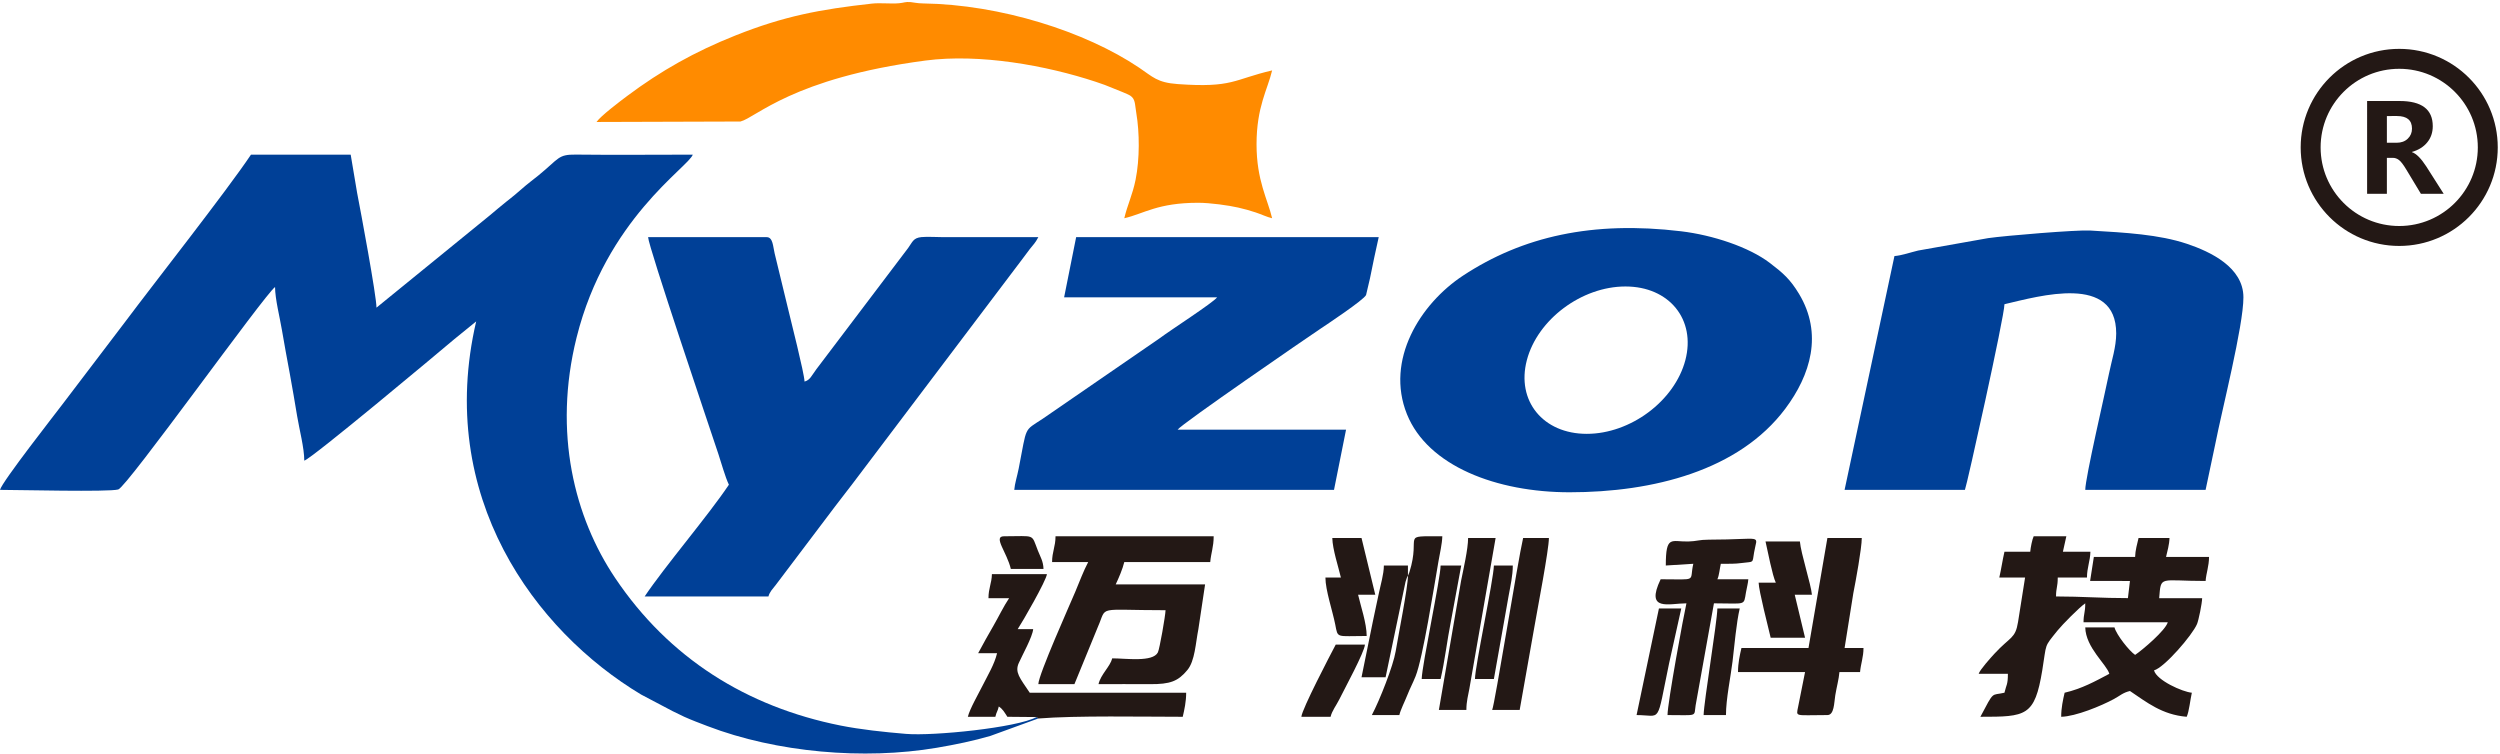
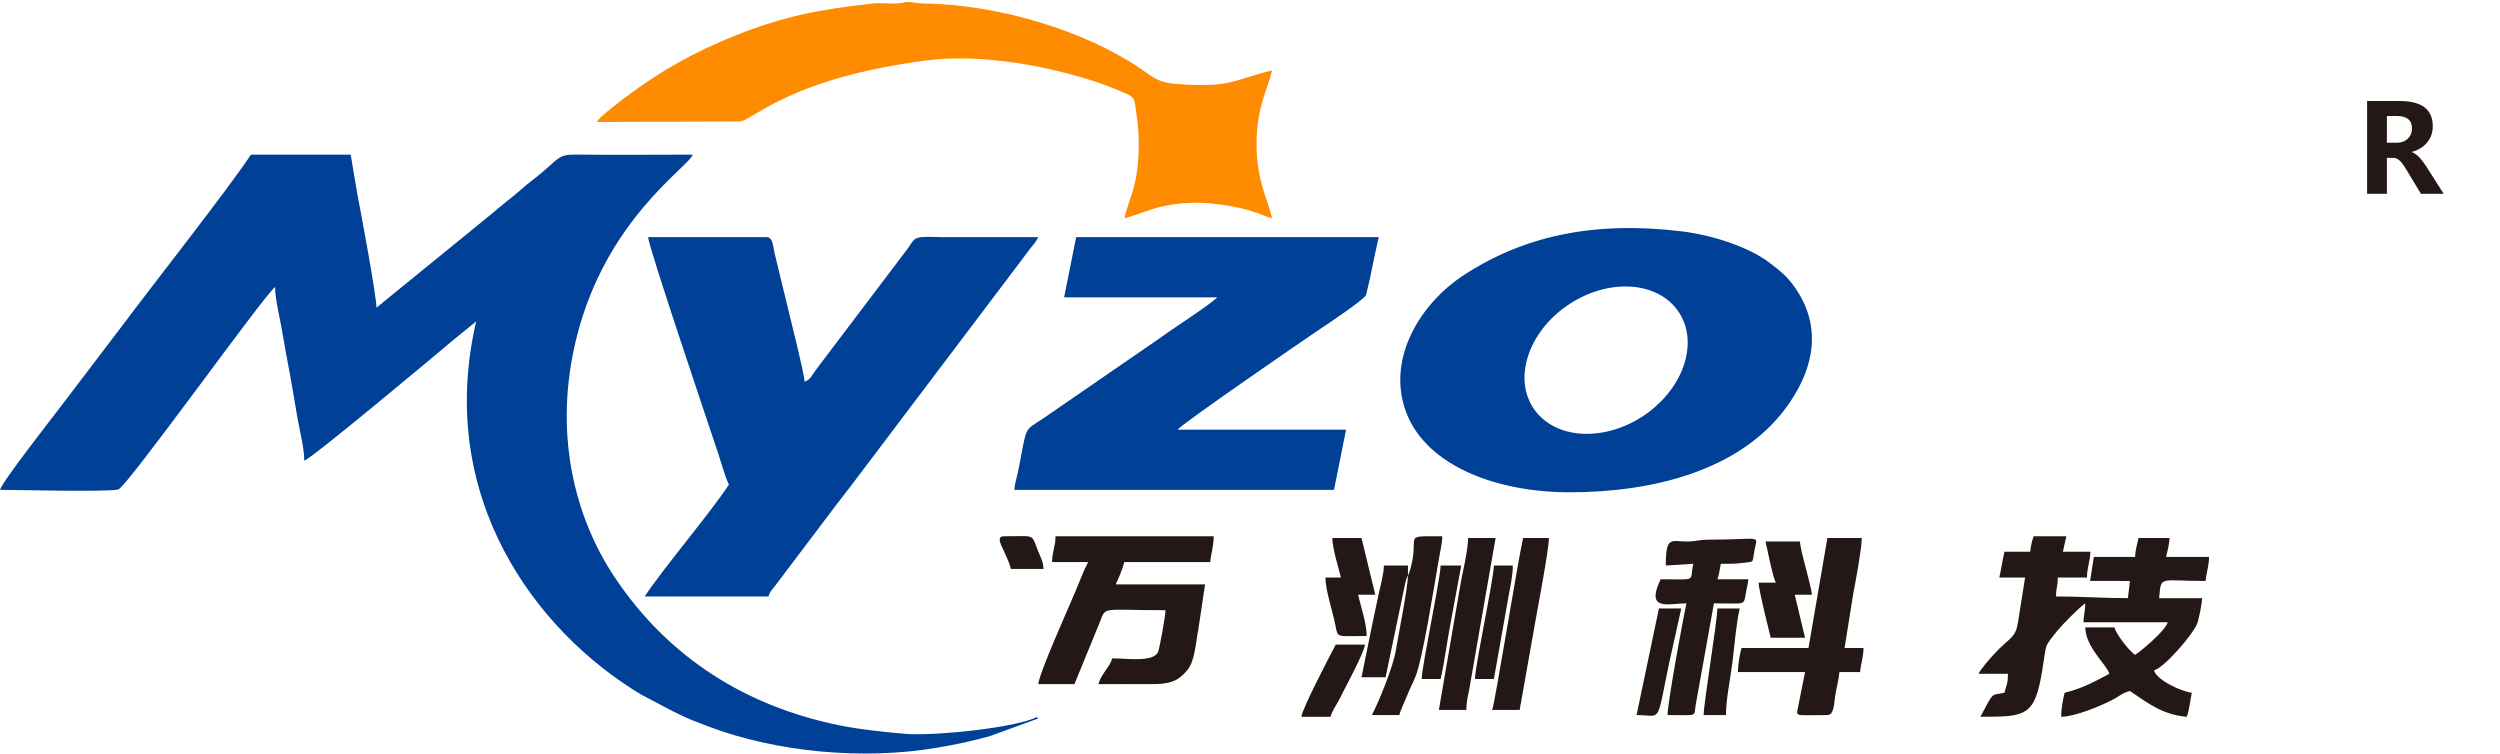
<svg xmlns="http://www.w3.org/2000/svg" version="1.1" x="0px" y="0px" width="2508px" height="756px" viewBox="0 -2 2508 756" enable-background="new 0 -2 2508 756" xml:space="preserve">
  <defs>
</defs>
  <path fill-rule="evenodd" clip-rule="evenodd" fill="#004097" d="M1041.517,718.806l-1.586-1.454  c-20.047,10.721-103.474,19.16-130.979,16.885c-22.219-1.838-46.017-4.434-65.77-8.388  c-94.073-18.835-172.034-67.506-226.127-148.109c-40.681-60.618-62.423-145.594-38.636-241.114  c29.544-118.641,111.967-170.708,116.592-183.486c-39.042,0-78.313,0.415-117.326-0.054c-18.103-0.218-16.561,3.826-37.642,20.994  c-5.707,4.648-10.604,8.111-16.211,13.107c-5.244,4.673-10.36,8.826-16.05,13.268c-6.04,4.715-10.443,8.743-16.028,13.291  l-114.068,92.883c0-11.867-15.871-96.997-19.415-115.104l-6.455-38.385H251.791c-24.492,36.575-97.327,129.104-125.895,167.286  l-63.322,83.269C56.333,412.057,1.858,481.459,0,489.435c17.834,0,108.831,2.287,118.604-0.393  c8.787-2.408,146.436-195.127,157.331-203.109c0,11.906,4.893,31.051,6.887,43.126c2.397,14.515,5.169,28.722,7.907,43.831  c2.743,15.137,5.078,28.628,7.377,42.637c2.112,12.868,7.147,31.832,7.147,44.59c7.479-1.997,134.709-108.506,150.572-121.914  l21.888-17.778c-40.884,175.488,58.899,310.489,165.459,374.339l31.621,16.668c4.639,2.069,7.566,3.815,11.619,5.626  c7.971,3.562,14.437,5.957,23.387,9.381c69.249,26.491,156.861,34.134,230.115,21.694c18.804-3.193,36.948-6.955,53.663-11.872  L1041.517,718.806z" />
  <path fill-rule="evenodd" clip-rule="evenodd" fill="#004097" d="M1630.63,285.394c43.911,0,70.826,33.095,60.117,73.92  s-54.988,73.921-98.899,73.921s-70.826-33.096-60.116-73.921C1542.44,318.489,1586.718,285.394,1630.63,285.394 M1574.598,491.852  c83.83,0,169.885-21.798,216.34-83.738c25.447-33.928,38.013-75.213,13.804-115.363c-8.825-14.637-16.087-20.957-29.337-31.024  c-20.967-15.932-57.085-27.885-89.006-31.715c-88.69-10.641-158.922,5.153-218.733,44.534  c-43.026,28.329-78.077,84.674-56.209,139.005C1432.403,465.595,1501.512,491.852,1574.598,491.852z" />
  <path fill-rule="evenodd" clip-rule="evenodd" fill="#004097" d="M731.228,484.261c-21.001,31.361-64.249,81.849-84.505,112.099  h124.17c1.29-4.831,4.326-7.572,7.384-11.586l59.377-78.591c6.018-8.066,11.151-14.284,17.252-22.413L1024.9,258.831  c3.039-4.049,5.315-7.222,8.114-10.856c4.088-5.309,5.219-5.588,8.641-12.055c-31.618,0-63.235,0.003-94.853,0  c-6.282,0-16.721-0.651-22.481-0.061c-8.286,0.849-8.905,4.981-13.25,10.894l-92.137,121.713  c-4.818,6.462-6.229,10.826-11.824,12.32c-0.181-8.113-14.063-62.54-16.886-74.518l-13.121-54.139  c-1.637-6.708-1.602-16.21-7.935-16.21H650.172c0.203,9.091,61.206,189.659,70.489,217.519  C723.743,462.687,727.432,476.349,731.228,484.261" />
-   <path fill-rule="evenodd" clip-rule="evenodd" fill="#004097" d="M1900.503,254.891l-50.014,234.544h120.722  c1.731-3.608,39.666-174.149,39.666-186.256c35.39-8.245,112.098-30.602,112.098,29.318c0,13.603-4.609,27.32-7.059,39.505  c-4.004,19.924-23.983,105.436-23.983,117.433h120.722l9.626-45.562c6.783-34.659,28.315-118.715,28.315-147.593  c0-30.131-33.13-45.812-56.68-53.695c-27.999-9.373-61.556-11.239-97.07-13.321c-13.504-0.792-85.546,5.188-102.254,7.616  l-70.307,12.474C1916.656,251.165,1907.959,254.27,1900.503,254.891" />
  <path fill-rule="evenodd" clip-rule="evenodd" fill="#004097" d="M1067.523,296.281h153.489  c-3.886,5.304-46.683,32.859-57.396,40.905l-117.479,80.85c-19.452,12.944-15.625,6.306-24.175,49.982  c-1.467,7.493-3.913,14.933-4.452,21.417h320.774l12.072-60.361h-169.01c3.82-5.705,130.642-92.821,143.501-101.39  c5.831-3.886,43.307-28.75,45.596-33.736l3.933-16.762c2.939-14.266,5.557-27.568,8.748-41.267h-303.529L1067.523,296.281z" />
  <path fill-rule="evenodd" clip-rule="evenodd" fill="#FF8B00" d="M598.434,120.372l144.398-0.467  c15.672-3.931,52.144-43.518,185.466-61.151c54.554-7.216,121.349,4.925,170.925,21.296c7.112,2.349,10.903,3.743,17.586,6.559  c3.513,1.479,14.735,5.756,16.909,7.235c5.43,3.693,4.579,7.793,6.264,17.881c3.231,19.343,3.468,45.486-0.754,66.556  c-3.032,15.134-8.267,25.464-11.343,38.67c19.854-4.625,33.453-15.521,74.157-15.521c11.956,0,30.594,2.626,40.048,4.791  c6.593,1.511,11.279,2.808,17.54,4.88c6.23,2.063,11.236,4.607,16.569,5.85c-4.394-18.859-15.634-37.73-15.634-74.158  c0-37.784,11.219-55.204,15.634-74.157c-38.888,9.06-39.369,17.714-94.768,13.713c-20.645-1.491-25.001-7.271-38.704-16.484  c-53.965-36.277-139.16-63.335-216.691-64.421c-6.273-0.088-9.271-1.06-12.481-1.329c-5.685-0.476-6.291,0.673-11.66,1.149  c-8.732,0.771-18.552-0.602-27.275,0.364c-51.868,5.745-88.118,12.527-136.991,32.019c-40.519,16.161-74.449,35.21-108.403,60.607  C622.262,99.462,602.412,114.432,598.434,120.372" />
  <path fill-rule="evenodd" clip-rule="evenodd" fill="#231815" d="M2091.932,603.258c0,9.574-1.724,10.227-1.724,18.97h84.505  c-2.157,8.082-25.358,27.807-32.768,32.768c-5.871-3.932-18.698-20.115-20.694-27.593h-29.319  c0.454,20.366,21.684,37.343,24.145,46.564c-14.092,7.456-27.479,14.926-44.839,18.97c-1.687,7.237-3.449,15.252-3.449,24.145  c14.593-0.325,40.299-11.002,52.896-17.813c6.013-3.251,9.067-6.421,16.088-8.057c16.808,11.256,32.104,23.805,56.911,25.869  c2.434-5.073,3.64-17.56,5.174-24.145c-9.244-0.769-35.254-12.357-37.941-22.42c10.32-2.755,38.516-35.392,43.161-46.519  c1.583-3.791,5.007-20.474,5.128-25.914h-43.115c1.929-23.174-0.069-17.246,46.564-17.246c0.676-8.123,3.449-15.054,3.449-24.144  h-43.115c1.292-5.545,3.306-12.533,3.449-18.972h-31.042c-1.292,5.545-3.307,12.533-3.45,18.972h-41.39l-3.753,24.093l39.97,0.051  l-2.043,17.202c-26.083,0.044-46.247-1.681-72.115-1.681c0-8.743,1.725-9.396,1.725-18.971h29.318  c0-9.797,3.245-16.726,3.449-25.869h-27.594c1.167-5.007,2.282-10.513,3.449-15.521h-32.767c-1.477,3.078-3.093,11.231-3.449,15.521  h-25.869c-1.934,8.3-3.254,17.63-5.174,25.869h25.868l-7.075,44.662c-2.716,16.846-7.735,14.523-23.558,31.63  c-3.595,3.887-14.904,16.442-15.931,20.286h29.317c0,11.177-1.498,10.6-3.448,18.97c-13.595,3.168-9.949-2.684-24.145,24.145  c45.983,0,54.463-0.432,62.074-46.575c4.615-27.98,1.33-22.521,15.275-39.912C2068.84,624.66,2086.175,607.114,2091.932,603.258" />
  <path fill-rule="evenodd" clip-rule="evenodd" fill="#231815" d="M1055.452,561.868h36.216c-4.745,8.968-8.767,19.814-13.058,30.058  c-5.081,12.13-36.74,82.72-36.956,92.389h36.216l23.555-57.501c9.631-21.679-2.837-16.656,67.849-16.656  c-0.119,5.358-5.958,38.91-7.691,42.322c-5.103,10.046-31.931,5.967-45.771,5.967c-2.282,8.546-11.504,16.025-13.797,25.868  c17.247,0,34.517-0.086,51.761,0.023c20.173,0.128,28.078-2.859,37.475-14.264c7.528-9.135,8.179-26.956,10.941-40.797l6.748-44.989  h-89.679c2.848-5.936,7.047-15.654,8.623-22.42h86.229c0.754-9.058,3.45-15.17,3.45-25.869H1058.9  C1058.9,546.391,1055.452,551.475,1055.452,561.868" />
-   <path fill-rule="evenodd" clip-rule="evenodd" fill="#231815" d="M1039.93,717.352l1.586,1.454  c38.479-3.098,105.49-1.725,145.004-1.725c1.686-7.237,3.45-15.252,3.45-24.145h-156.938c-9.987-14.914-15.158-20.433-11.001-29.804  c3.454-7.787,13.807-26.278,14.45-34.007h-15.521c4.742-7.081,28.795-48.901,29.318-55.187h-55.187  c-0.207,9.281-3.449,14.079-3.449,24.145h20.695c-5.558,8.3-10.441,18.526-15.61,27.504c-5.298,9.202-10.286,17.957-15.432,27.683  h18.971c-2.577,11.062-9.34,22.13-14.372,32.192c-4.046,8.093-13.153,23.92-14.946,31.618h27.593  c1.247-5.353,2.202-4.995,3.449-10.348c4.301,2.88,5.793,6.122,8.623,10.348L1039.93,717.352z" />
  <path fill-rule="evenodd" clip-rule="evenodd" fill="#231815" d="M1814.272,648.098h-67.259c-1.686,7.236-3.449,15.252-3.449,24.145  h67.26l-6.952,34.822c-2.032,10.517-3.748,8.292,29.372,8.292c6.884,0,6.676-12.246,7.885-19.708  c1.373-8.468,3.588-16.209,4.187-23.406h20.695c0.676-8.124,3.449-15.054,3.449-24.145h-18.971l8.772-55.037  c2.35-11.776,8.474-45.099,8.474-55.338h-34.491L1814.272,648.098z" />
  <path fill-rule="evenodd" clip-rule="evenodd" fill="#231815" d="M1671.132,565.318l27.594-1.725  c-4.29,18.412,5.362,15.521-32.768,15.521c-15.802,32.933,8.685,24.145,25.869,24.145c-2.61,11.202-18.972,99.888-18.972,112.099  c30.944,0,26.371,2.02,28.198-9.743l18.366-102.355c32.546,0,29.758,2.782,32.133-10.982c0.981-5.689,1.955-8.304,2.359-13.162  h-31.043c1.809-3.768,2.347-10.788,3.449-15.521c7.929,0,14.057,0.189,21.574-0.846c11.766-1.62,9.966,0.842,11.834-10.649  c3.041-18.712,10.628-12.787-45.539-12.709c-9.99,0.014-11.795,1.626-20.586,1.834  C1676.749,541.622,1671.132,534.379,1671.132,565.318" />
  <path fill-rule="evenodd" clip-rule="evenodd" fill="#231815" d="M1412.442,575.665c0,11.527-9.627,59.508-12.295,75.659  c-2.426,14.682-16.142,49.329-23.921,64.033h27.593c1.291-5.539,5.366-13.383,7.873-19.721c3.132-7.922,5.218-11.277,8.409-19.185  c7.287-18.061,18.428-89.256,22.913-115.054c1.376-7.916,3.758-18.141,3.919-25.399c-43.143,0-20.882-2.488-33.007,35.978  L1412.442,575.665z" />
  <path fill-rule="evenodd" clip-rule="evenodd" fill="#231815" d="M1496.947,710.183h27.594l15.051-84.976  c2.875-16.536,14.268-75.875,14.268-87.484h-25.869C1522.631,560.729,1499.567,704.723,1496.947,710.183" />
  <path fill-rule="evenodd" clip-rule="evenodd" fill="#231815" d="M1443.485,710.183h27.593c0-8.808,1.849-14.689,2.979-21.166  l26.34-151.294h-27.594c0,11.115-4.839,31.891-7.048,42.966L1443.485,710.183z" />
  <path fill-rule="evenodd" clip-rule="evenodd" fill="#231815" d="M1781.506,582.563h-17.246c0.181,8.099,9.527,44.266,12.072,55.187  h34.492c-3.288-14.111-7.008-28.777-10.348-43.114h17.246c-0.855-10.274-11.065-41.359-12.073-53.462h-34.491  C1773.431,550.928,1777.988,575.232,1781.506,582.563" />
  <path fill-rule="evenodd" clip-rule="evenodd" fill="#231815" d="M1345.184,577.389h-15.521c0,12.659,7.16,33.408,9.841,47.07  c2.796,14.255,0.604,11.565,31.549,11.565c0-12.611-5.977-30.031-8.623-41.39h17.246c-4.353-18.685-9.401-38.048-13.796-56.912  h-29.318C1336.814,549.132,1342.69,566.688,1345.184,577.389" />
  <path fill-rule="evenodd" clip-rule="evenodd" fill="#231815" d="M1412.442,575.665v-10.347h-24.145  c0,8.69-3.405,19.755-5.013,27.754c-1.996,9.933-3.932,17.729-6.05,28.441l-11.356,55.902h24.145l19.961-95.586  c0.153-0.555,0.646-2.131,0.824-2.626C1412.201,575.356,1411.215,577.6,1412.442,575.665" />
  <path fill-rule="evenodd" clip-rule="evenodd" fill="#231815" d="M1641.813,715.357c25.532,0,19.599,10.744,32.625-51.881  l12.215-55.044h-22.421L1641.813,715.357z" />
  <path fill-rule="evenodd" clip-rule="evenodd" fill="#231815" d="M1709.072,715.357h22.42c0-16.135,4.757-38.542,6.589-53.771  c1.978-16.438,3.788-38.473,7.208-53.153h-22.42C1722.552,622.685,1709.375,701.788,1709.072,715.357" />
  <path fill-rule="evenodd" clip-rule="evenodd" fill="#231815" d="M1305.518,717.082h29.318c1.396-5.993,5.778-11.479,8.636-17.233  c5.819-11.722,25.192-47.226,25.855-55.2h-29.317C1334.535,654.993,1306.164,709.321,1305.518,717.082" />
  <path fill-rule="evenodd" clip-rule="evenodd" fill="#231815" d="M1426.239,679.14h18.971c4.222-18.121,6.536-38.709,10.197-57.062  l10.498-56.761h-20.695C1445.21,577.804,1426.553,665.06,1426.239,679.14" />
  <path fill-rule="evenodd" clip-rule="evenodd" fill="#231815" d="M1479.701,679.14h18.971l9.877-55.657  c1.785-10.267,3.1-17.822,4.917-27.851c1.802-9.94,4.177-20.18,4.177-30.314h-18.971  C1498.354,579.617,1479.701,666.563,1479.701,679.14" />
  <path fill-rule="evenodd" clip-rule="evenodd" fill="#231815" d="M1014.061,568.766h32.767c-0.17-7.649-3.134-12.055-5.659-18.484  c-6.768-17.239-2.088-14.283-34.006-14.283C995.902,535.999,1010.193,552.164,1014.061,568.766" />
-   <circle fill="none" stroke="#231815" stroke-width="20" stroke-miterlimit="22.926" cx="2406.894" cy="145.873" r="88.853" />
  <path fill="#231815" d="M2394.521,114.407v26.81h9.743c4.636,0,8.391-1.354,11.2-4.062c2.831-2.708,4.246-6.071,4.246-10.133  c0-8.41-5.025-12.615-15.098-12.615H2394.521z M2451.505,192.417h-22.851l-14.605-24.226c-2.995-5.005-5.457-8.226-7.385-9.662  c-1.929-1.456-3.959-2.174-6.133-2.174h-6.011v36.062h-19.836V99.33h32.636c22.154,0,33.23,8.411,33.23,25.231  c0,6.338-1.846,11.774-5.559,16.287c-3.692,4.533-8.8,7.713-15.282,9.559v0.246c4.287,1.436,9.025,6.174,14.236,14.174  L2451.505,192.417z" />
</svg>